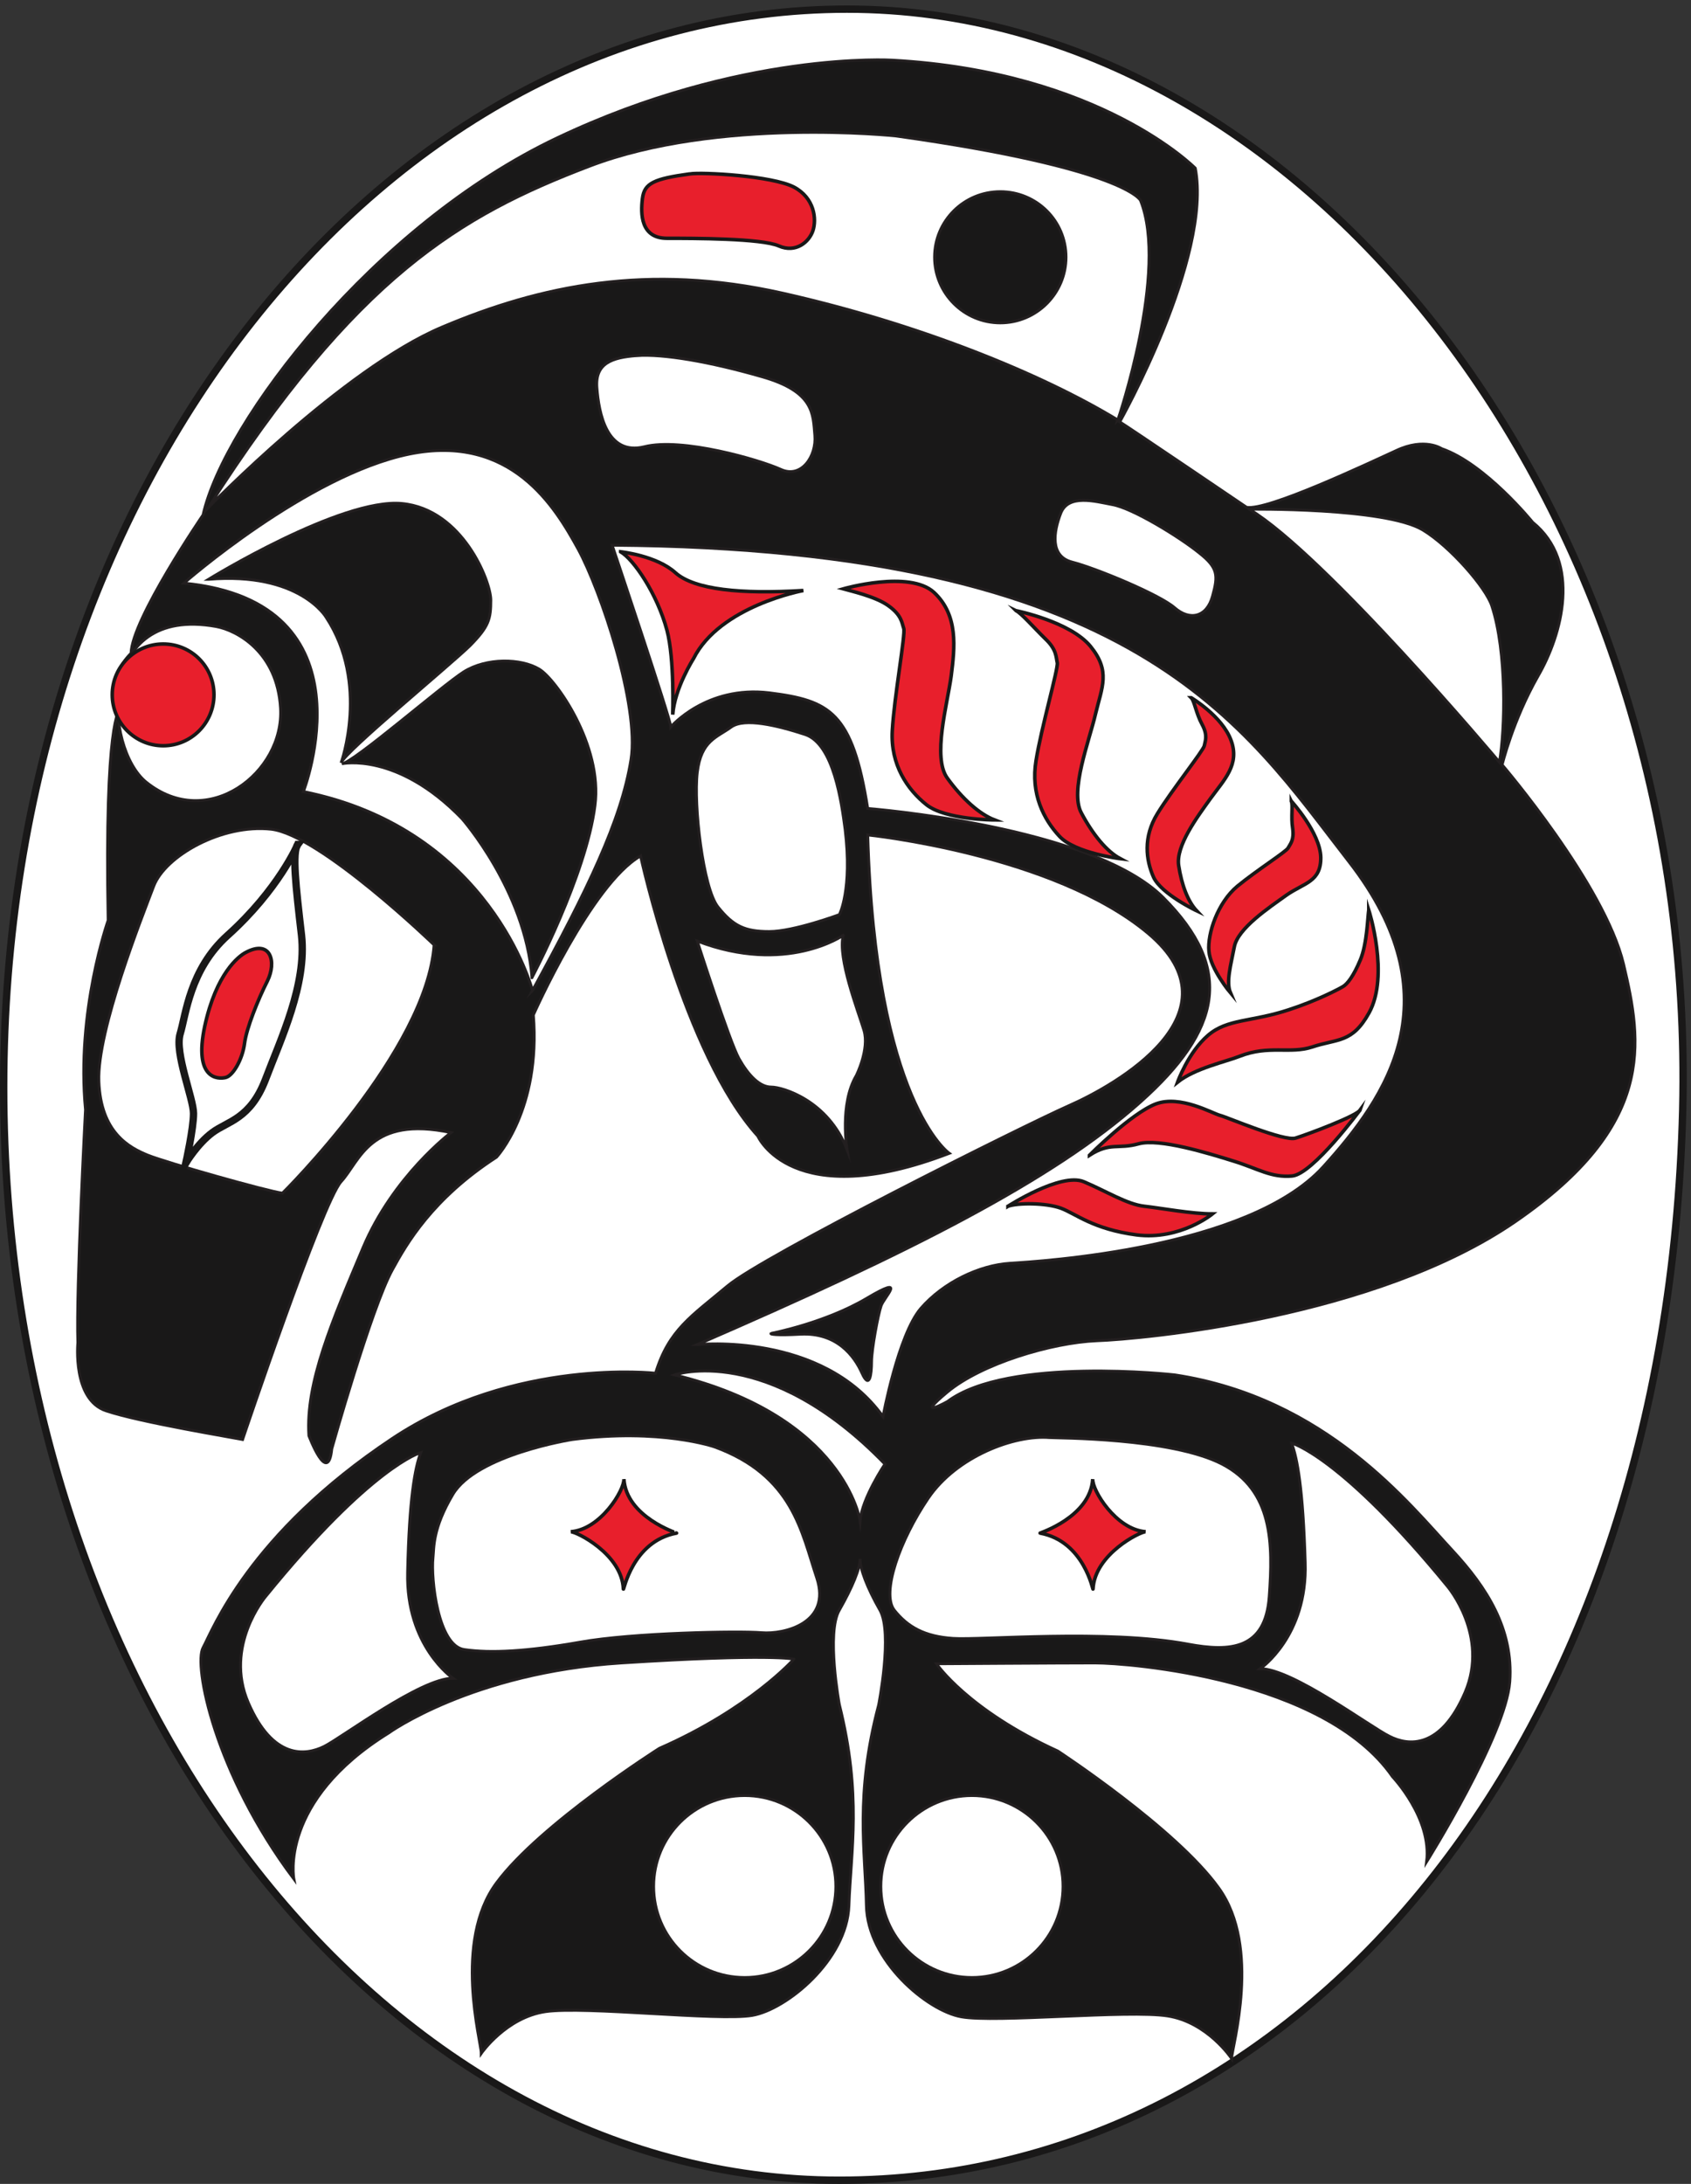
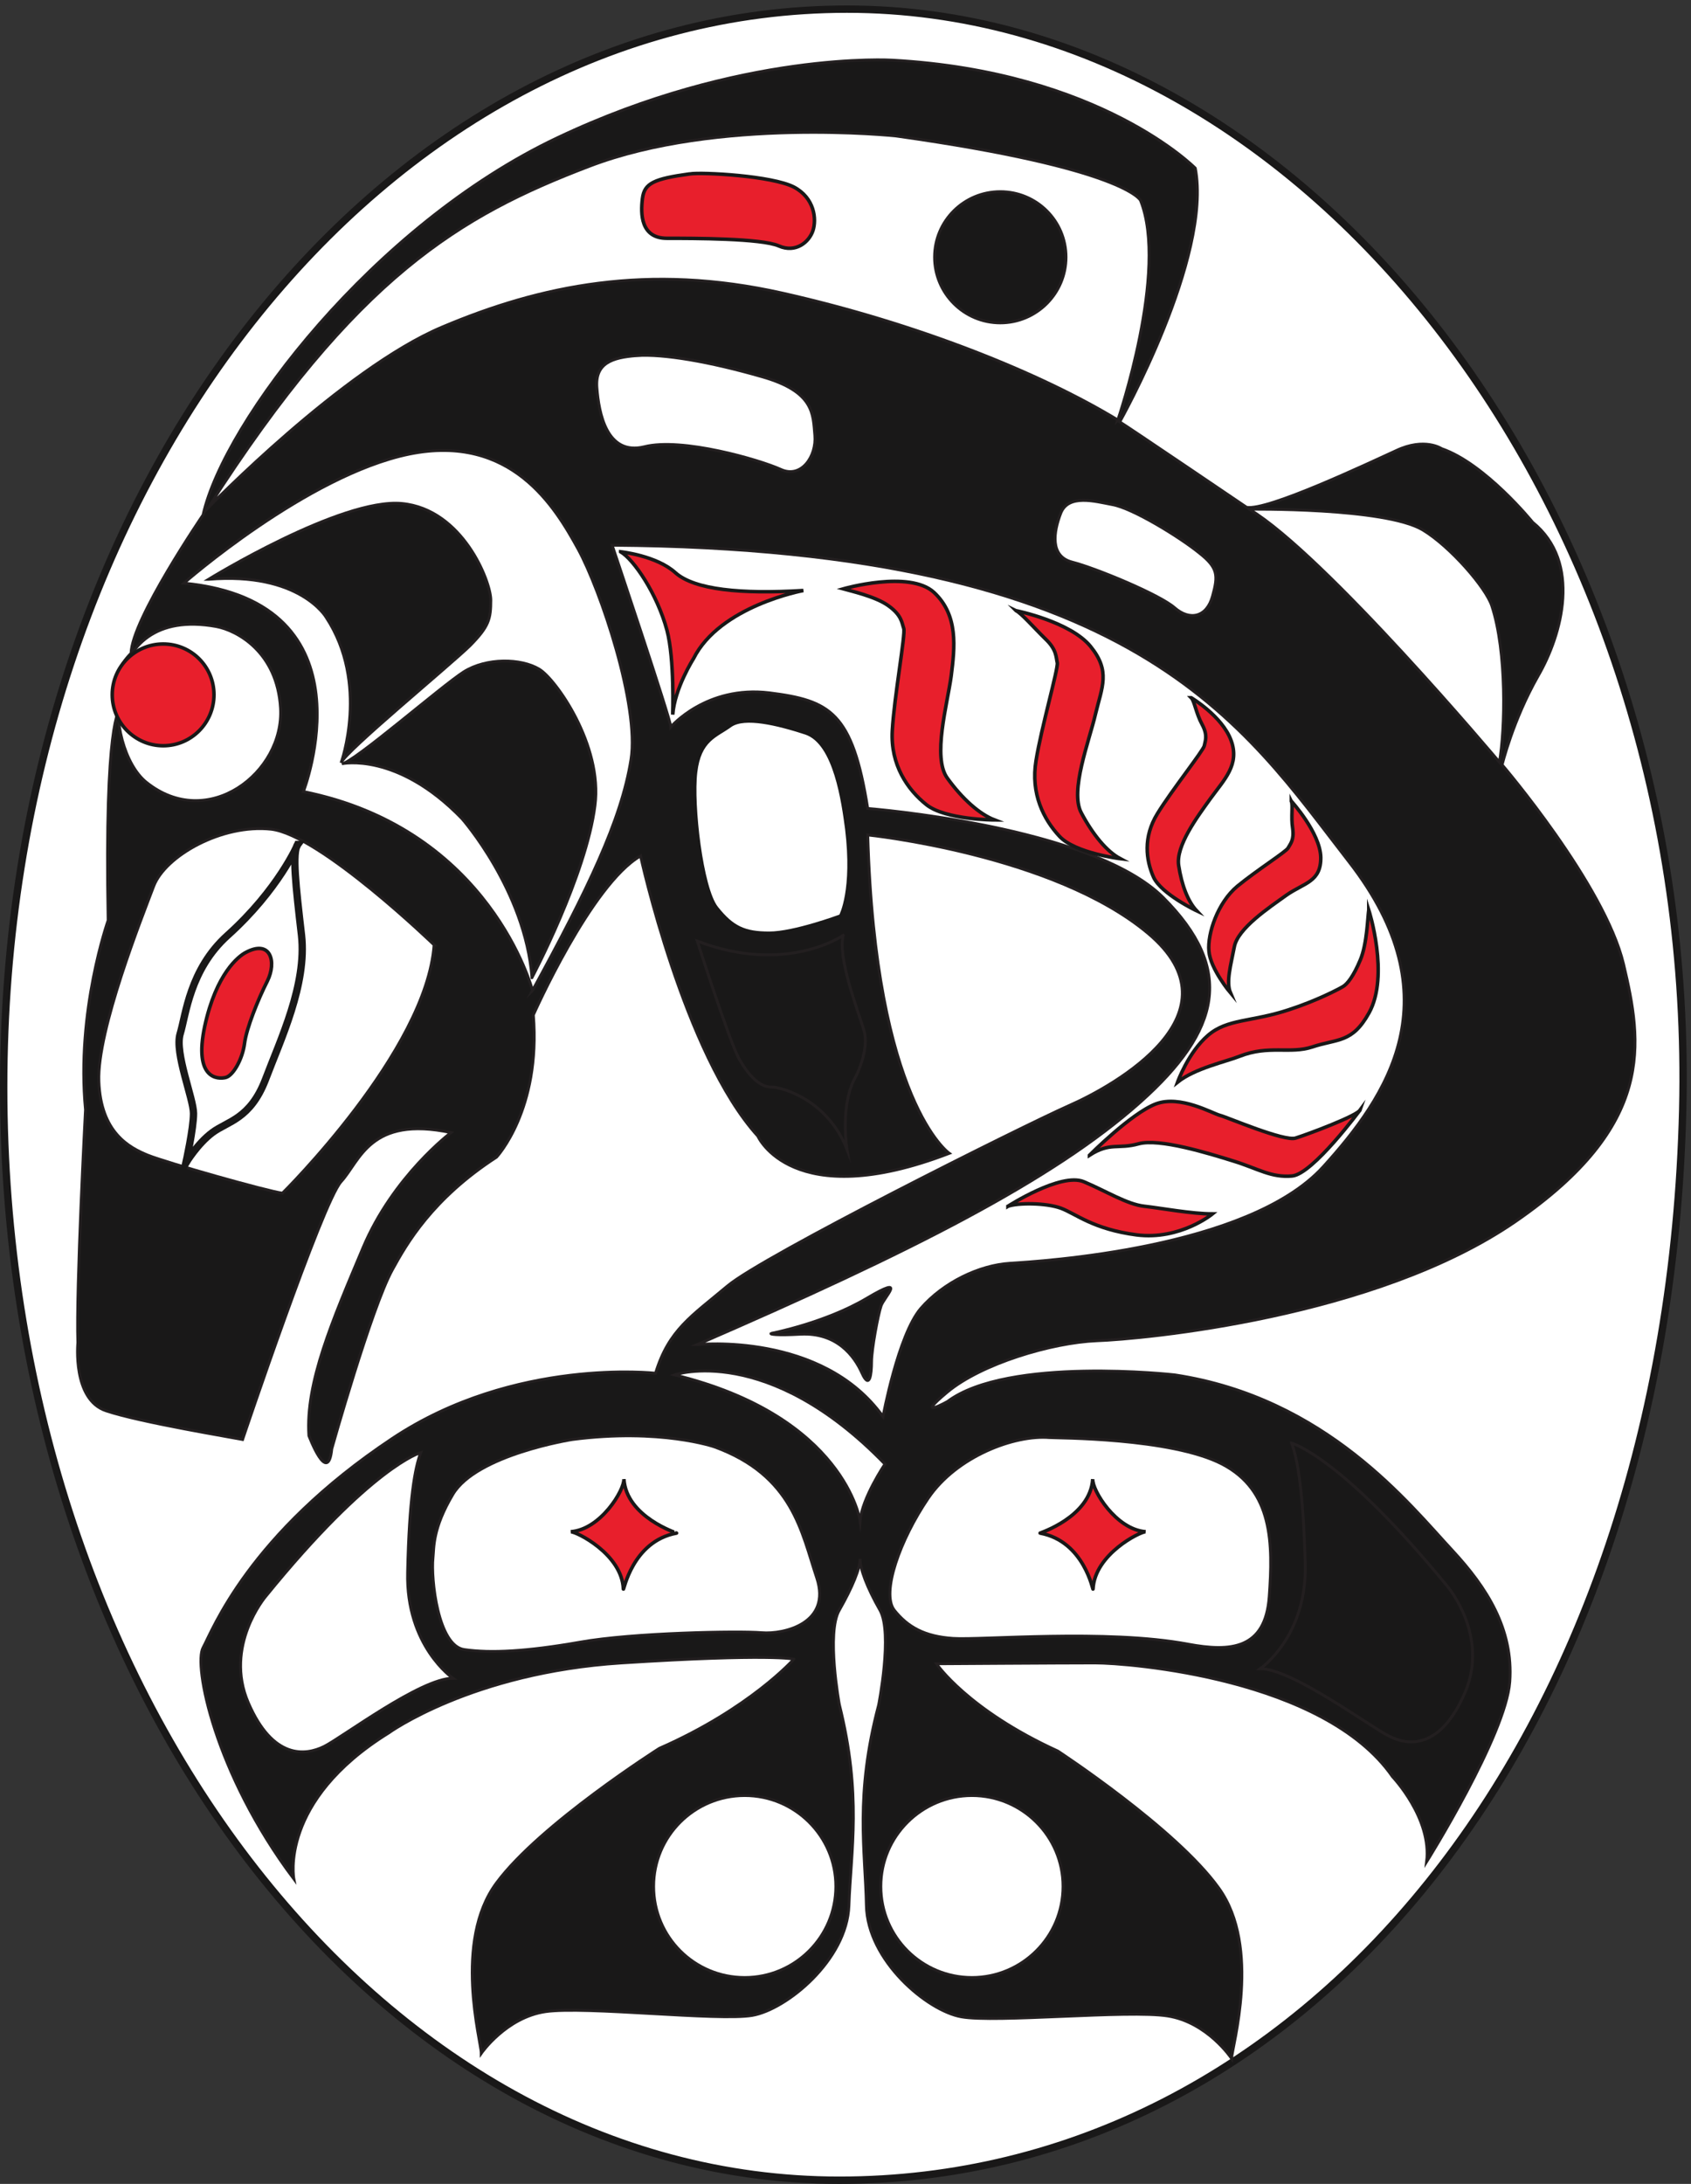
<svg xmlns="http://www.w3.org/2000/svg" xml:space="preserve" width="593.706" height="766.56">
  <rect width="100%" height="100%" fill="#333333" stroke="none" />
  <path d="M2215.8 9.52c1218.24 0 2185.2 1152.72 2226.24 2825.28 38.16 1573.92-987.84 2904.48-2206.08 2904.48C1017 5739.28 9.719 4487.92 9.719 2894.56S997.559 9.52 2215.8 9.52" style="fill:#fff;fill-opacity:1;fill-rule:evenodd;stroke:none" transform="matrix(.133 0 0 -.133 0 766.533)" />
  <path d="M2215.8 9.52c1218.24 0 2185.2 1152.72 2226.24 2825.28 38.16 1573.92-987.84 2904.48-2206.08 2904.48C1017 5739.28 9.719 4487.92 9.719 2894.56S997.559 9.52 2215.8 9.52Z" style="fill:none;stroke:#191818;stroke-width:19.44;stroke-linecap:butt;stroke-linejoin:miter;stroke-miterlimit:10;stroke-dasharray:none;stroke-opacity:1" transform="matrix(.133 0 0 -.133 0 766.533)" />
  <path d="M2095.56 1384.72s-115.2-130.32-354.95-235.44c0 0-314.65-199.44-429.84-354.96-115.21-154.8-40.32-419.757-40.32-450 0 0 65.51 95.039 169.91 110.16 105.12 15.122 455.04-25.199 545.04-10.078 90 15.118 250.56 145.438 255.6 290.161 5.04 144.718 34.56 290.157-25.2 529.917 0 0-35.28 190.08 0 249.84 34.56 60.48 54.72 110.16 54.72 135.36-.72-25.2 18-75.6 52.57-136.08 33.84-60.48-3.61-249.84-3.61-249.84-63.35-239.04-35.28-384.479-32.39-529.197 2.87-145.442 160.55-277.922 250.55-293.762 90-16.559 440.65 18.719 545.04 2.16 105.12-16.563 168.48-112.32 168.48-112.32.72 29.519 79.2 293.757-33.84 450-112.32 156.961-424.8 361.439-424.8 361.439-238.32 108.72-320.39 230.4-320.39 230.4s328.32 2.16 418.32 2.16 605.51-40.32 785.51-300.24c0 0 104.4-109.439 90-224.638 0 0 209.52 334.798 219.6 475.198 10.08 139.68-61.92 249.84-149.76 344.88-115.19 123.84-334.8 404.64-735.12 465.12 0 0-439.91 49.68-599.75-70.56 0 0-90-49.68 0 25.2s275.03 130.32 394.55 135.36c120.24 4.32 735.13 59.76 1105.2 314.64 370.09 254.88 334.8 470.16 285.12 679.68-50.4 210.24-320.4 525.6-320.4 525.6s28.08 117.36 95.05 234.72c63.35 109.44 115.19 300.24-14.41 405.36 0 0-125.27 154.8-240.48 194.4 0 0-44.63 30.24-119.52-5.04-75.59-34.56-340.56-159.84-395.27-149.76 0 0-295.21 200.16-334.81 225.36 0 0 244.81 434.88 199.44 669.6 0 0-249.84 254.88-799.92 285.12 0 0-399.6 25.2-884.87-205.2-484.571-229.68-879.848-749.52-934.571-995.04 0 0-187.918-275.04-190.078-365.04 0 0-75.602-69.84-30.242-149.76 0 0-40.317-25.2-30.239-555.12 0 0-84.96-239.76-59.761-499.68 0 0-25.199-475.2-20.16-614.88 0 0-15.118-150.48 74.882-180 90-30.24 335.52-70.56 360-75.6 0 0 210.239 624.96 259.918 680.4 50.403 54.72 75.602 174.96 290.161 129.6 0 0-152.64-114.48-232.559-304.56-79.922-190.08-151.922-354.96-142.563-495.36 0 0 50.403-134.64 60.481-34.56 0 0 104.402 371.52 159.841 472.32 37.44 68.4 105.12 187.2 275.05 297.36 0 0 117.36 125.28 97.19 375.12 0 0 152.65 344.88 282.97 419.76 0 0 114.47-524.88 309.59-739.44 0 0 90-205.2 505.44-45.36 0 0-195.12 135.36-215.28 840.24 0 0 490.32-50.4 740.16-259.92 249.84-210.24-84.96-400.32-210.23-455.04-124.57-55.44-804.97-395.28-900-475.2-95.05-79.92-154.81-115.2-190.09-230.4 0 0-372.23 42.48-694.8-172.08-380.161-252.72-475.2-507.6-499.681-552.24-25.199-45.36 29.52-330.48 239.762-610.562 0 0-40.321 205.202 249.839 385.202 0 0 220.32 159.84 614.88 185.04 395.28 25.2 455.04 10.08 455.04 10.08" style="fill:#191818;fill-opacity:1;fill-rule:evenodd;stroke:none" transform="matrix(.133 0 0 -.133 0 766.533)" />
  <path d="M2095.56 1384.72s-115.2-130.32-354.95-235.44c0 0-314.65-199.44-429.84-354.96-115.21-154.8-40.32-419.757-40.32-450 0 0 65.51 95.039 169.91 110.16 105.12 15.122 455.04-25.199 545.04-10.078 90 15.118 250.56 145.438 255.6 290.161 5.04 144.718 34.56 290.157-25.2 529.917 0 0-35.28 190.08 0 249.84 34.56 60.48 54.72 110.16 54.72 135.36-.72-25.2 18-75.6 52.57-136.08 33.84-60.48-3.61-249.84-3.61-249.84-63.35-239.04-35.28-384.479-32.39-529.197 2.87-145.442 160.55-277.922 250.55-293.762 90-16.559 440.65 18.719 545.04 2.16 105.12-16.563 168.48-112.32 168.48-112.32.72 29.519 79.2 293.757-33.84 450-112.32 156.961-424.8 361.439-424.8 361.439-238.32 108.72-320.39 230.4-320.39 230.4s328.32 2.16 418.32 2.16 605.51-40.32 785.51-300.24c0 0 104.4-109.439 90-224.638 0 0 209.52 334.798 219.6 475.198 10.08 139.68-61.92 249.84-149.76 344.88-115.19 123.84-334.8 404.64-735.12 465.12 0 0-439.91 49.68-599.75-70.56 0 0-90-49.68 0 25.2s275.03 130.32 394.55 135.36c120.24 4.32 735.13 59.76 1105.2 314.64 370.09 254.88 334.8 470.16 285.12 679.68-50.4 210.24-320.4 525.6-320.4 525.6s28.08 117.36 95.05 234.72c63.35 109.44 115.19 300.24-14.41 405.36 0 0-125.27 154.8-240.48 194.4 0 0-44.63 30.24-119.52-5.04-75.59-34.56-340.56-159.84-395.27-149.76 0 0-295.21 200.16-334.81 225.36 0 0 244.81 434.88 199.44 669.6 0 0-249.84 254.88-799.92 285.12 0 0-399.6 25.2-884.87-205.2-484.571-229.68-879.848-749.52-934.571-995.04 0 0-187.918-275.04-190.078-365.04 0 0-75.602-69.84-30.242-149.76 0 0-40.317-25.2-30.239-555.12 0 0-84.96-239.76-59.761-499.68 0 0-25.199-475.2-20.16-614.88 0 0-15.118-150.48 74.882-180 90-30.24 335.52-70.56 360-75.6 0 0 210.239 624.96 259.918 680.4 50.403 54.72 75.602 174.96 290.161 129.6 0 0-152.64-114.48-232.559-304.56-79.922-190.08-151.922-354.96-142.563-495.36 0 0 50.403-134.64 60.481-34.56 0 0 104.402 371.52 159.841 472.32 37.44 68.4 105.12 187.2 275.05 297.36 0 0 117.36 125.28 97.19 375.12 0 0 152.65 344.88 282.97 419.76 0 0 114.47-524.88 309.59-739.44 0 0 90-205.2 505.44-45.36 0 0-195.12 135.36-215.28 840.24 0 0 490.32-50.4 740.16-259.92 249.84-210.24-84.96-400.32-210.23-455.04-124.57-55.44-804.97-395.28-900-475.2-95.05-79.92-154.81-115.2-190.09-230.4 0 0-372.23 42.48-694.8-172.08-380.161-252.72-475.2-507.6-499.681-552.24-25.199-45.36 29.52-330.48 239.762-610.562 0 0-40.321 205.202 249.839 385.202 0 0 220.32 159.84 614.88 185.04 395.28 25.2 455.04 10.08 455.04 10.08z" style="fill:none;stroke:#231f20;stroke-width:7.5;stroke-linecap:butt;stroke-linejoin:miter;stroke-miterlimit:10;stroke-dasharray:none;stroke-opacity:1" transform="matrix(.133 0 0 -.133 0 766.533)" />
  <path d="M2565.72 544.48c132.48 0 240.48 107.282 240.48 240.481 0 132.48-108 239.759-240.48 239.759s-240.48-107.279-240.48-239.759c0-133.199 108-240.481 240.48-240.481" style="fill:#fff;fill-opacity:1;fill-rule:evenodd;stroke:none" transform="matrix(.133 0 0 -.133 0 766.533)" />
  <path d="M2565.72 544.48c132.48 0 240.48 107.282 240.48 240.481 0 132.48-108 239.759-240.48 239.759s-240.48-107.279-240.48-239.759c0-133.199 108-240.481 240.48-240.481z" style="fill:none;stroke:#231f20;stroke-width:7.5;stroke-linecap:butt;stroke-linejoin:miter;stroke-miterlimit:10;stroke-dasharray:none;stroke-opacity:1" transform="matrix(.133 0 0 -.133 0 766.533)" />
  <path d="M1965.96 544.48c132.48 0 240.48 107.282 240.48 240.481 0 132.48-108 239.759-240.48 239.759-133.2 0-240.48-107.279-240.48-239.759 0-133.199 107.28-240.481 240.48-240.481" style="fill:#fff;fill-opacity:1;fill-rule:evenodd;stroke:none" transform="matrix(.133 0 0 -.133 0 766.533)" />
  <path d="M1965.96 544.48c132.48 0 240.48 107.282 240.48 240.481 0 132.48-108 239.759-240.48 239.759-133.2 0-240.48-107.279-240.48-239.759 0-133.199 107.28-240.481 240.48-240.481z" style="fill:none;stroke:#231f20;stroke-width:7.5;stroke-linecap:butt;stroke-linejoin:miter;stroke-miterlimit:10;stroke-dasharray:none;stroke-opacity:1" transform="matrix(.133 0 0 -.133 0 766.533)" />
  <path d="M1110.6 1929.76S981 1894.48 700.922 1549.6c0 0-110.16-130.32-45.363-280.08 64.8-149.76 150.48-139.68 200.16-115.2 49.679 25.2 254.881 180 339.841 180 0 0-124.56 84.96-119.52 280.08 4.32 195.12 19.44 275.04 34.56 315.36" style="fill:#fff;fill-opacity:1;fill-rule:evenodd;stroke:none" transform="matrix(.133 0 0 -.133 0 766.533)" />
  <path d="M1110.6 1929.76S981 1894.48 700.922 1549.6c0 0-110.16-130.32-45.363-280.08 64.8-149.76 150.48-139.68 200.16-115.2 49.679 25.2 254.881 180 339.841 180 0 0-124.56 84.96-119.52 280.08 4.32 195.12 19.44 275.04 34.56 315.36z" style="fill:none;stroke:#231f20;stroke-width:7.5;stroke-linecap:butt;stroke-linejoin:miter;stroke-miterlimit:10;stroke-dasharray:none;stroke-opacity:1" transform="matrix(.133 0 0 -.133 0 766.533)" />
  <path d="M1510.92 1964.32s-252.72-39.6-315.36-144.72c-54-90.72-49.68-140.4-52.56-167.76-5.76-54.72 12.96-232.56 82.8-241.92 69.84-10.08 164.88-5.04 304.56 19.44 140.4 25.2 420.48 30.24 480.24 25.2 59.76-5.04 185.04 25.2 145.44 144.72-40.32 120.24-62.64 270-270 345.6 0 0-142.56 49.68-375.12 19.44" style="fill:#fff;fill-opacity:1;fill-rule:evenodd;stroke:none" transform="matrix(.133 0 0 -.133 0 766.533)" />
  <path d="M1510.92 1964.32s-252.72-39.6-315.36-144.72c-54-90.72-49.68-140.4-52.56-167.76-5.76-54.72 12.96-232.56 82.8-241.92 69.84-10.08 164.88-5.04 304.56 19.44 140.4 25.2 420.48 30.24 480.24 25.2 59.76-5.04 185.04 25.2 145.44 144.72-40.32 120.24-62.64 270-270 345.6 0 0-142.56 49.68-375.12 19.44z" style="fill:none;stroke:#231f20;stroke-width:7.5;stroke-linecap:butt;stroke-linejoin:miter;stroke-miterlimit:10;stroke-dasharray:none;stroke-opacity:1" transform="matrix(.133 0 0 -.133 0 766.533)" />
  <path d="M2770.92 1969.36c-92.88 7.92-245.52-49.68-320.4-159.84-74.88-110.16-124.56-249.84-90-295.2 35.28-44.64 79.92-69.84 155.52-74.88 74.88-5.04 404.64 25.2 619.92-15.12 111.6-20.88 204.48-14.4 214.56 125.28 10.08 139.68 10.08 280.08-124.56 349.92-135.36 69.84-435.6 68.4-455.04 69.84" style="fill:#fff;fill-opacity:1;fill-rule:evenodd;stroke:none" transform="matrix(.133 0 0 -.133 0 766.533)" />
  <path d="M2770.92 1969.36c-92.88 7.92-245.52-49.68-320.4-159.84-74.88-110.16-124.56-249.84-90-295.2 35.28-44.64 79.92-69.84 155.52-74.88 74.88-5.04 404.64 25.2 619.92-15.12 111.6-20.88 204.48-14.4 214.56 125.28 10.08 139.68 10.08 280.08-124.56 349.92-135.36 69.84-435.6 68.4-455.04 69.84z" style="fill:none;stroke:#231f20;stroke-width:7.5;stroke-linecap:butt;stroke-linejoin:miter;stroke-miterlimit:10;stroke-dasharray:none;stroke-opacity:1" transform="matrix(.133 0 0 -.133 0 766.533)" />
-   <path d="M3409.56 1954.96s130.32-34.56 411.84-378.72c0 0 110.16-129.6 46.08-279.36-64.8-150.48-149.76-141.12-199.44-115.92-50.4 24.48-256.32 178.56-341.28 178.56 0 0 125.28 84.96 118.8 280.08-5.76 195.12-20.88 275.04-36 315.36" style="fill:#fff;fill-opacity:1;fill-rule:evenodd;stroke:none" transform="matrix(.133 0 0 -.133 0 766.533)" />
  <path d="M3409.56 1954.96s130.32-34.56 411.84-378.72c0 0 110.16-129.6 46.08-279.36-64.8-150.48-149.76-141.12-199.44-115.92-50.4 24.48-256.32 178.56-341.28 178.56 0 0 125.28 84.96 118.8 280.08-5.76 195.12-20.88 275.04-36 315.36z" style="fill:none;stroke:#231f20;stroke-width:7.5;stroke-linecap:butt;stroke-linejoin:miter;stroke-miterlimit:10;stroke-dasharray:none;stroke-opacity:1" transform="matrix(.133 0 0 -.133 0 766.533)" />
  <path d="M1840.68 2214.88s329.76 34.56 490.32-190.08c0 0 39.6 214.56 99.36 285.12 60.48 69.84 155.52 114.48 235.44 119.52 79.92 5.04 630 37.44 827.28 254.88 167.76 185.04 347.76 444.96 67.68 804.96-280.08 360-555.12 825.12-1944.72 835.2 0 0 154.8-460.08 154.8-479.52 0 0 93.6 110.16 259.92 90 159.84-20.16 219.6-50.4 259.92-305.28 0 0 589.68-45.36 779.76-234.72 190.08-190.08 151.92-351.36-59.76-540-229.68-205.2-604.8-395.28-1170-640.08" style="fill:#fff;fill-opacity:1;fill-rule:evenodd;stroke:none" transform="matrix(.133 0 0 -.133 0 766.533)" />
  <path d="M1840.68 2214.88s329.76 34.56 490.32-190.08c0 0 39.6 214.56 99.36 285.12 60.48 69.84 155.52 114.48 235.44 119.52 79.92 5.04 630 37.44 827.28 254.88 167.76 185.04 347.76 444.96 67.68 804.96-280.08 360-555.12 825.12-1944.72 835.2 0 0 154.8-460.08 154.8-479.52 0 0 93.6 110.16 259.92 90 159.84-20.16 219.6-50.4 259.92-305.28 0 0 589.68-45.36 779.76-234.72 190.08-190.08 151.92-351.36-59.76-540-229.68-205.2-604.8-395.28-1170-640.08z" style="fill:none;stroke:#231f20;stroke-width:7.5;stroke-linecap:butt;stroke-linejoin:miter;stroke-miterlimit:10;stroke-dasharray:none;stroke-opacity:1" transform="matrix(.133 0 0 -.133 0 766.533)" />
  <path d="M1930.68 3844.96c-38.16-28.08-79.93-35.28-90-120.24-10.09-84.96 15.12-305.28 54.71-354.96 40.32-50.4 70.56-64.8 135.36-64.8 64.8 0 185.05 44.64 185.05 44.64s34.56 64.8 15.11 225.36c-9.36 70.56-30.23 224.64-105.11 249.84-74.89 24.48-159.85 44.64-195.12 20.16" style="fill:#fff;fill-opacity:1;fill-rule:evenodd;stroke:none" transform="matrix(.133 0 0 -.133 0 766.533)" />
-   <path d="M1930.68 3844.96c-38.16-28.08-79.93-35.28-90-120.24-10.09-84.96 15.12-305.28 54.71-354.96 40.32-50.4 70.56-64.8 135.36-64.8 64.8 0 185.05 44.64 185.05 44.64s34.56 64.8 15.11 225.36c-9.36 70.56-30.23 224.64-105.11 249.84-74.89 24.48-159.85 44.64-195.12 20.16z" style="fill:none;stroke:#231f20;stroke-width:7.5;stroke-linecap:butt;stroke-linejoin:miter;stroke-miterlimit:10;stroke-dasharray:none;stroke-opacity:1" transform="matrix(.133 0 0 -.133 0 766.533)" />
-   <path d="M2225.88 3294.88s-150.48-105.12-385.2-15.12c0 0 84.96-264.96 110.16-310.32 25.2-44.64 54.72-74.88 84.96-74.88 30.24 0 149.76-35.28 200.16-164.88 0 0-20.16 120.24 24.48 195.12 0 0 35.28 69.84 20.16 119.52-15.12 50.4-69.84 190.08-54.72 250.56" style="fill:#fff;fill-opacity:1;fill-rule:evenodd;stroke:none" transform="matrix(.133 0 0 -.133 0 766.533)" />
  <path d="M2225.88 3294.88s-150.48-105.12-385.2-15.12c0 0 84.96-264.96 110.16-310.32 25.2-44.64 54.72-74.88 84.96-74.88 30.24 0 149.76-35.28 200.16-164.88 0 0-20.16 120.24 24.48 195.12 0 0 35.28 69.84 20.16 119.52-15.12 50.4-69.84 190.08-54.72 250.56z" style="fill:none;stroke:#231f20;stroke-width:7.5;stroke-linecap:butt;stroke-linejoin:miter;stroke-miterlimit:10;stroke-dasharray:none;stroke-opacity:1" transform="matrix(.133 0 0 -.133 0 766.533)" />
  <path d="M1145.88 3269.68s-300.239 290.16-429.841 305.28c-130.32 14.4-280.078-70.56-310.32-150.48-30.239-79.92-149.758-380.16-144.719-514.8 5.039-135.36 79.918-174.96 129.602-195.12 50.398-20.16 315.359-95.04 354.957-100.08 0 0 380.161 375.12 400.321 655.2" style="fill:#fff;fill-opacity:1;fill-rule:evenodd;stroke:none" transform="matrix(.133 0 0 -.133 0 766.533)" />
  <path d="M1145.88 3269.68s-300.239 290.16-429.841 305.28c-130.32 14.4-280.078-70.56-310.32-150.48-30.239-79.92-149.758-380.16-144.719-514.8 5.039-135.36 79.918-174.96 129.602-195.12 50.398-20.16 315.359-95.04 354.957-100.08 0 0 380.161 375.12 400.321 655.2z" style="fill:none;stroke:#231f20;stroke-width:7.5;stroke-linecap:butt;stroke-linejoin:miter;stroke-miterlimit:10;stroke-dasharray:none;stroke-opacity:1" transform="matrix(.133 0 0 -.133 0 766.533)" />
  <path d="M1405.8 3149.44s-110.16 425.52-604.8 524.88c0 0 194.398 500.41-315.359 550.09 0 0 324.718 285.11 594.719 340.55 270 54.72 385.2-140.39 445.68-250.55 59.76-109.45 162-413.28 139.68-555.12-25.2-159.84-115.2-344.89-259.92-609.85" style="fill:#fff;fill-opacity:1;fill-rule:evenodd;stroke:none" transform="matrix(.133 0 0 -.133 0 766.533)" />
  <path d="M1405.8 3149.44s-110.16 425.52-604.8 524.88c0 0 194.398 500.41-315.359 550.09 0 0 324.718 285.11 594.719 340.55 270 54.72 385.2-140.39 445.68-250.55 59.76-109.45 162-413.28 139.68-555.12-25.2-159.84-115.2-344.89-259.92-609.85z" style="fill:none;stroke:#231f20;stroke-width:7.5;stroke-linecap:butt;stroke-linejoin:miter;stroke-miterlimit:10;stroke-dasharray:none;stroke-opacity:1" transform="matrix(.133 0 0 -.133 0 766.533)" />
  <path d="M1680.84 4824.88c-65.52-5.04-110.16-20.16-105.12-84.96 5.04-65.52 25.2-180 125.28-155.52 99.36 25.2 304.56-34.56 360-59.76 54.72-25.2 95.04 35.28 90 90-5.04 54.72 0 115.2-140.4 154.8-137.52 39.6-259.92 60.48-329.76 55.44" style="fill:#fff;fill-opacity:1;fill-rule:evenodd;stroke:none" transform="matrix(.133 0 0 -.133 0 766.533)" />
  <path d="M1680.84 4824.88c-65.52-5.04-110.16-20.16-105.12-84.96 5.04-65.52 25.2-180 125.28-155.52 99.36 25.2 304.56-34.56 360-59.76 54.72-25.2 95.04 35.28 90 90-5.04 54.72 0 115.2-140.4 154.8-137.52 39.6-259.92 60.48-329.76 55.44z" style="fill:none;stroke:#231f20;stroke-width:7.5;stroke-linecap:butt;stroke-linejoin:miter;stroke-miterlimit:10;stroke-dasharray:none;stroke-opacity:1" transform="matrix(.133 0 0 -.133 0 766.533)" />
  <path d="M2935.8 4431.76c-45.36 8.64-115.2 28.08-135.36-22.32-19.44-49.68-29.52-114.48 30.24-129.6 59.76-15.12 229.68-84.96 270-120.24 40.32-35.28 84.96-25.2 100.08 30.24 15.12 54.72 15.12 74.88-35.28 114.48-49.68 40.32-174.96 118.08-229.68 127.44" style="fill:#fff;fill-opacity:1;fill-rule:evenodd;stroke:none" transform="matrix(.133 0 0 -.133 0 766.533)" />
  <path d="M2935.8 4431.76c-45.36 8.64-115.2 28.08-135.36-22.32-19.44-49.68-29.52-114.48 30.24-129.6 59.76-15.12 229.68-84.96 270-120.24 40.32-35.28 84.96-25.2 100.08 30.24 15.12 54.72 15.12 74.88-35.28 114.48-49.68 40.32-174.96 118.08-229.68 127.44z" style="fill:none;stroke:#231f20;stroke-width:7.5;stroke-linecap:butt;stroke-linejoin:miter;stroke-miterlimit:10;stroke-dasharray:none;stroke-opacity:1" transform="matrix(.133 0 0 -.133 0 766.533)" />
  <path d="M3297.96 4419.52s357.84 5.03 457.92-54.72c72.72-43.92 166.32-151.92 182.16-200.16 40.32-121.68 35.28-327.6 20.16-412.57 0 0-460.08 547.2-660.24 667.45" style="fill:#fff;fill-opacity:1;fill-rule:evenodd;stroke:none" transform="matrix(.133 0 0 -.133 0 766.533)" />
  <path d="M3297.96 4419.52s357.84 5.03 457.92-54.72c72.72-43.92 166.32-151.92 182.16-200.16 40.32-121.68 35.28-327.6 20.16-412.57 0 0-460.08 547.2-660.24 667.45z" style="fill:none;stroke:#231f20;stroke-width:7.5;stroke-linecap:butt;stroke-linejoin:miter;stroke-miterlimit:10;stroke-dasharray:none;stroke-opacity:1" transform="matrix(.133 0 0 -.133 0 766.533)" />
  <path d="M2950.92 4654.96s134.64 394.56 59.76 579.6c0 0-40.32 84.96-645.12 169.92 0 0-470.16 50.4-810-79.92-339.84-129.6-614.88-290.16-1005.119-900 0 0 354.957 365.05 615.599 475.2 259.92 110.16 544.32 169.92 900 90 354.96-79.92 679.68-210.24 884.88-334.8" style="fill:#fff;fill-opacity:1;fill-rule:evenodd;stroke:none" transform="matrix(.133 0 0 -.133 0 766.533)" />
  <path d="M2950.92 4654.96s134.64 394.56 59.76 579.6c0 0-40.32 84.96-645.12 169.92 0 0-470.16 50.4-810-79.92-339.84-129.6-614.88-290.16-1005.119-900 0 0 354.957 365.05 615.599 475.2 259.92 110.16 544.32 169.92 900 90 354.96-79.92 679.68-210.24 884.88-334.8z" style="fill:none;stroke:#231f20;stroke-width:7.5;stroke-linecap:butt;stroke-linejoin:miter;stroke-miterlimit:10;stroke-dasharray:none;stroke-opacity:1" transform="matrix(.133 0 0 -.133 0 766.533)" />
  <path d="M550.441 4234.48s349.918 215.28 510.479 200.16c159.84-15.12 234.72-205.2 234.72-254.88 0-50.4-5.04-69.84-54.72-120.24-50.4-49.68-330.479-280.08-340.561-309.6 0 0 75.602 209.52-39.597 384.48 0 0-69.84 120.24-310.321 100.08" style="fill:#191818;fill-opacity:1;fill-rule:evenodd;stroke:none" transform="matrix(.133 0 0 -.133 0 766.533)" />
  <path d="M550.441 4234.48s349.918 215.28 510.479 200.16c159.84-15.12 234.72-205.2 234.72-254.88 0-50.4-5.04-69.84-54.72-120.24-50.4-49.68-330.479-280.08-340.561-309.6 0 0 75.602 209.52-39.597 384.48 0 0-69.84 120.24-310.321 100.08z" style="fill:none;stroke:#231f20;stroke-width:7.5;stroke-linecap:butt;stroke-linejoin:miter;stroke-miterlimit:10;stroke-dasharray:none;stroke-opacity:1" transform="matrix(.133 0 0 -.133 0 766.533)" />
  <path d="M1404.36 3183.29s143.28 270 166.32 454.31c20.88 159.12-104.4 334.8-147.6 360-48.24 28.8-138.96 30.24-198.72-7.2-59.76-38.16-290.88-239.76-321.84-242.64 0 0 145.44 32.4 316.8-144.72 0 0 167.04-189.36 185.04-419.75" style="fill:#191818;fill-opacity:1;fill-rule:evenodd;stroke:none" transform="matrix(.133 0 0 -.133 0 766.533)" />
  <path d="M1404.36 3183.29s143.28 270 166.32 454.31c20.88 159.12-104.4 334.8-147.6 360-48.24 28.8-138.96 30.24-198.72-7.2-59.76-38.16-290.88-239.76-321.84-242.64 0 0 145.44 32.4 316.8-144.72 0 0 167.04-189.36 185.04-419.75z" style="fill:none;stroke:#231f20;stroke-width:7.5;stroke-linecap:butt;stroke-linejoin:miter;stroke-miterlimit:10;stroke-dasharray:none;stroke-opacity:1" transform="matrix(.133 0 0 -.133 0 766.533)" />
  <path d="M570.602 4109.92c-319.68 57.6-295.922-319.68-185.043-410.4 162.722-131.76 365.043 25.2 354.961 195.12-8.641 147.6-114.481 205.2-169.918 215.28" style="fill:#fff;fill-opacity:1;fill-rule:evenodd;stroke:none" transform="matrix(.133 0 0 -.133 0 766.533)" />
  <path d="M570.602 4109.92c-319.68 57.6-295.922-319.68-185.043-410.4 162.722-131.76 365.043 25.2 354.961 195.12-8.641 147.6-114.481 205.2-169.918 215.28z" style="fill:none;stroke:#231f20;stroke-width:7.5;stroke-linecap:butt;stroke-linejoin:miter;stroke-miterlimit:10;stroke-dasharray:none;stroke-opacity:1" transform="matrix(.133 0 0 -.133 0 766.533)" />
  <path d="M430.922 3795.28c74.156 0 133.918 60.48 133.918 134.64s-59.762 133.92-133.918 133.92c-74.16 0-134.641-59.76-134.641-133.92s60.481-134.64 134.641-134.64" style="fill:#e81f2c;fill-opacity:1;fill-rule:evenodd;stroke:none" transform="matrix(.133 0 0 -.133 0 766.533)" />
  <path d="M430.922 3795.28c74.156 0 133.918 60.48 133.918 134.64s-59.762 133.92-133.918 133.92c-74.16 0-134.641-59.76-134.641-133.92s60.481-134.64 134.641-134.64z" style="fill:none;stroke:#191818;stroke-width:9.36;stroke-linecap:butt;stroke-linejoin:miter;stroke-miterlimit:10;stroke-dasharray:none;stroke-opacity:1" transform="matrix(.133 0 0 -.133 0 766.533)" />
  <path d="M2640.6 4911.28c95.76 0 173.52 77.76 173.52 173.52s-77.76 172.8-173.52 172.8-173.52-77.04-173.52-172.8 77.76-173.52 173.52-173.52" style="fill:#191818;fill-opacity:1;fill-rule:evenodd;stroke:none" transform="matrix(.133 0 0 -.133 0 766.533)" />
  <path d="M2640.6 4911.28c95.76 0 173.52 77.76 173.52 173.52s-77.76 172.8-173.52 172.8-173.52-77.04-173.52-172.8 77.76-173.52 173.52-173.52z" style="fill:none;stroke:#231f20;stroke-width:7.5;stroke-linecap:butt;stroke-linejoin:miter;stroke-miterlimit:10;stroke-dasharray:none;stroke-opacity:1" transform="matrix(.133 0 0 -.133 0 766.533)" />
  <path d="M1820.52 5304.4c-94.32-12.96-119.52-24.48-124.56-64.8-5.04-40.32-5.04-105.12 64.8-105.12s249.84 0 295.2-20.16c44.64-19.44 79.92 10.08 90 40.32 10.08 30.24 4.32 86.4-50.4 115.2-57.6 29.52-239.76 39.6-275.04 34.56" style="fill:#e81f2c;fill-opacity:1;fill-rule:evenodd;stroke:none" transform="matrix(.133 0 0 -.133 0 766.533)" />
  <path d="M1820.52 5304.4c-94.32-12.96-119.52-24.48-124.56-64.8-5.04-40.32-5.04-105.12 64.8-105.12s249.84 0 295.2-20.16c44.64-19.44 79.92 10.08 90 40.32 10.08 30.24 4.32 86.4-50.4 115.2-57.6 29.52-239.76 39.6-275.04 34.56z" style="fill:none;stroke:#191818;stroke-width:9.36;stroke-linecap:butt;stroke-linejoin:miter;stroke-miterlimit:10;stroke-dasharray:none;stroke-opacity:1" transform="matrix(.133 0 0 -.133 0 766.533)" />
  <path d="M1638.36 4307.2s95.04-10.08 144.72-55.44c50.4-44.64 172.8-56.88 337.68-46.8 0 0-220.32-40.32-290.16-180 0 0-49.68-77.76-54.72-147.6 0 0 5.04 146.16-15.12 222.48-25.92 96.48-87.84 187.2-122.4 207.36" style="fill:#e81f2c;fill-opacity:1;fill-rule:evenodd;stroke:none" transform="matrix(.133 0 0 -.133 0 766.533)" />
  <path d="M1638.36 4307.2s95.04-10.08 144.72-55.44c50.4-44.64 172.8-56.88 337.68-46.8 0 0-220.32-40.32-290.16-180 0 0-49.68-77.76-54.72-147.6 0 0 5.04 146.16-15.12 222.48-25.92 96.48-87.84 187.2-122.4 207.36z" style="fill:none;stroke:#191818;stroke-width:9.36;stroke-linecap:butt;stroke-linejoin:miter;stroke-miterlimit:10;stroke-dasharray:none;stroke-opacity:1" transform="matrix(.133 0 0 -.133 0 766.533)" />
  <path d="M2225.88 4209.28s174.96 50.4 239.76-9.37c64.8-60.47 54.72-145.43 45.36-220.31-10.08-74.89-50.4-215.28-10.08-270 39.6-54.72 84.96-95.05 124.56-110.16 0 0-129.6 0-180 40.32-49.68 39.6-95.04 105.12-90 195.12 5.04 90 35.28 254.88 30.24 270-5.04 14.4-5.04 34.56-40.32 59.76-34.56 25.2-104.4 40.32-119.52 44.64" style="fill:#e81f2c;fill-opacity:1;fill-rule:evenodd;stroke:none" transform="matrix(.133 0 0 -.133 0 766.533)" />
  <path d="M2225.88 4209.28s174.96 50.4 239.76-9.37c64.8-60.47 54.72-145.43 45.36-220.31-10.08-74.89-50.4-215.28-10.08-270 39.6-54.72 84.96-95.05 124.56-110.16 0 0-129.6 0-180 40.32-49.68 39.6-95.04 105.12-90 195.12 5.04 90 35.28 254.88 30.24 270-5.04 14.4-5.04 34.56-40.32 59.76-34.56 25.2-104.4 40.32-119.52 44.64z" style="fill:none;stroke:#191818;stroke-width:9.36;stroke-linecap:butt;stroke-linejoin:miter;stroke-miterlimit:10;stroke-dasharray:none;stroke-opacity:1" transform="matrix(.133 0 0 -.133 0 766.533)" />
  <path d="M2682.36 4151.68s143.28-28.8 196.56-94.32 30.24-106.56 12.96-178.56c-16.56-71.28-68.4-203.04-37.44-260.64 30.96-58.32 67.68-102.24 102.96-120.96 0 0-119.52 14.4-160.56 59.04-41.76 44.64-76.32 112.32-61.92 199.44 13.68 86.4 59.04 243.36 56.16 258.48-3.6 15.12-1.44 34.56-30.96 62.64-29.52 28.8-64.08 68.4-77.76 74.88" style="fill:#e81f2c;fill-opacity:1;fill-rule:evenodd;stroke:none" transform="matrix(.133 0 0 -.133 0 766.533)" />
  <path d="M2682.36 4151.68s143.28-28.8 196.56-94.32 30.24-106.56 12.96-178.56c-16.56-71.28-68.4-203.04-37.44-260.64 30.96-58.32 67.68-102.24 102.96-120.96 0 0-119.52 14.4-160.56 59.04-41.76 44.64-76.32 112.32-61.92 199.44 13.68 86.4 59.04 243.36 56.16 258.48-3.6 15.12-1.44 34.56-30.96 62.64-29.52 28.8-64.08 68.4-77.76 74.88z" style="fill:none;stroke:#191818;stroke-width:9.36;stroke-linecap:butt;stroke-linejoin:miter;stroke-miterlimit:10;stroke-dasharray:none;stroke-opacity:1" transform="matrix(.133 0 0 -.133 0 766.533)" />
  <path d="M3408.84 3649.12s76.32-83.52 77.77-148.32c.71-64.8-43.21-66.96-90-99.36-46.09-33.12-128.89-87.84-138.25-136.8-9.36-48.96-22.32-92.88-10.07-121.68 0 0-53.29 63.36-56.89 110.16-4.31 46.08 23.05 128.16 74.89 171.36 51.84 42.48 128.16 90.72 133.91 100.8 5.76 10.8 16.57 20.88 12.25 51.84-5.05 30.96 1.43 61.92-3.61 72" style="fill:#e81f2c;fill-opacity:1;fill-rule:evenodd;stroke:none" transform="matrix(.133 0 0 -.133 0 766.533)" />
  <path d="M3408.84 3649.12s76.32-83.52 77.77-148.32c.71-64.8-43.21-66.96-90-99.36-46.09-33.12-128.89-87.84-138.25-136.8-9.36-48.96-22.32-92.88-10.07-121.68 0 0-53.29 63.36-56.89 110.16-4.31 46.08 23.05 128.16 74.89 171.36 51.84 42.48 128.16 90.72 133.91 100.8 5.76 10.8 16.57 20.88 12.25 51.84-5.05 30.96 1.43 61.92-3.61 72z" style="fill:none;stroke:#191818;stroke-width:9.36;stroke-linecap:butt;stroke-linejoin:miter;stroke-miterlimit:10;stroke-dasharray:none;stroke-opacity:1" transform="matrix(.133 0 0 -.133 0 766.533)" />
  <path d="M3144.6 3922s81.36-48.24 105.12-112.32c23.76-64.08-18-103.68-54-153.36-35.28-48.96-92.16-125.28-84.24-177.12 7.92-51.84 24.48-95.04 47.52-119.52 0 0-92.88 43.92-113.76 88.56-20.16 45.36-28.08 105.84 10.08 167.76 37.44 61.2 121.68 167.04 123.84 179.28 2.16 12.24 10.08 26.64-5.76 56.16-15.84 28.8-20.16 61.92-28.8 70.56" style="fill:#e81f2c;fill-opacity:1;fill-rule:evenodd;stroke:none" transform="matrix(.133 0 0 -.133 0 766.533)" />
  <path d="M3144.6 3922s81.36-48.24 105.12-112.32c23.76-64.08-18-103.68-54-153.36-35.28-48.96-92.16-125.28-84.24-177.12 7.92-51.84 24.48-95.04 47.52-119.52 0 0-92.88 43.92-113.76 88.56-20.16 45.36-28.08 105.84 10.08 167.76 37.44 61.2 121.68 167.04 123.84 179.28 2.16 12.24 10.08 26.64-5.76 56.16-15.84 28.8-20.16 61.92-28.8 70.56z" style="fill:none;stroke:#191818;stroke-width:9.36;stroke-linecap:butt;stroke-linejoin:miter;stroke-miterlimit:10;stroke-dasharray:none;stroke-opacity:1" transform="matrix(.133 0 0 -.133 0 766.533)" />
  <path d="M3613.32 3361.84s55.44-172.8.72-271.44c-44.64-80.64-82.8-67.68-149.76-90-59.04-19.44-114.48 5.76-191.52-24.48-36-14.4-118.08-31.68-164.16-68.4 0 0 28.08 78.48 79.92 123.12 51.12 44.64 115.2 35.28 213.12 67.68 73.44 23.76 131.04 54 143.28 61.2 11.52 6.48 28.08 27.36 46.08 70.56 18 42.48 19.44 113.76 22.32 131.76" style="fill:#e81f2c;fill-opacity:1;fill-rule:evenodd;stroke:none" transform="matrix(.133 0 0 -.133 0 766.533)" />
  <path d="M3613.32 3361.84s55.44-172.8.72-271.44c-44.64-80.64-82.8-67.68-149.76-90-59.04-19.44-114.48 5.76-191.52-24.48-36-14.4-118.08-31.68-164.16-68.4 0 0 28.08 78.48 79.92 123.12 51.12 44.64 115.2 35.28 213.12 67.68 73.44 23.76 131.04 54 143.28 61.2 11.52 6.48 28.08 27.36 46.08 70.56 18 42.48 19.44 113.76 22.32 131.76z" style="fill:none;stroke:#191818;stroke-width:9.36;stroke-linecap:butt;stroke-linejoin:miter;stroke-miterlimit:10;stroke-dasharray:none;stroke-opacity:1" transform="matrix(.133 0 0 -.133 0 766.533)" />
  <path d="M2876.04 2714.56s109.44 110.16 174.96 135.36c64.8 24.48 149.76-25.2 169.92-30.24 19.44-5.04 169.92-69.84 199.44-59.76 30.24 9.36 165.6 59.76 170.64 74.88 0 0-125.28-169.92-180-174.96-55.44-5.04-90 19.44-155.52 39.6-64.8 20.16-195.12 60.48-249.84 45.36-54.72-15.12-74.88 5.04-129.6-30.24" style="fill:#e81f2c;fill-opacity:1;fill-rule:evenodd;stroke:none" transform="matrix(.133 0 0 -.133 0 766.533)" />
  <path d="M2876.04 2714.56s109.44 110.16 174.96 135.36c64.8 24.48 149.76-25.2 169.92-30.24 19.44-5.04 169.92-69.84 199.44-59.76 30.24 9.36 165.6 59.76 170.64 74.88 0 0-125.28-169.92-180-174.96-55.44-5.04-90 19.44-155.52 39.6-64.8 20.16-195.12 60.48-249.84 45.36-54.72-15.12-74.88 5.04-129.6-30.24z" style="fill:none;stroke:#191818;stroke-width:9.36;stroke-linecap:butt;stroke-linejoin:miter;stroke-miterlimit:10;stroke-dasharray:none;stroke-opacity:1" transform="matrix(.133 0 0 -.133 0 766.533)" />
  <path d="M2660.76 2579.92s139.68 90 200.16 64.8c59.76-25.2 114.48-59.76 159.84-64.8 44.64-5.04 125.28-20.16 180-20.16 0 0-84.96-69.84-200.16-55.44-115.2 15.12-159.84 55.44-200.16 70.56-39.6 14.4-114.48 14.4-139.68 5.04" style="fill:#e81f2c;fill-opacity:1;fill-rule:evenodd;stroke:none" transform="matrix(.133 0 0 -.133 0 766.533)" />
  <path d="M2660.76 2579.92s139.68 90 200.16 64.8c59.76-25.2 114.48-59.76 159.84-64.8 44.64-5.04 125.28-20.16 180-20.16 0 0-84.96-69.84-200.16-55.44-115.2 15.12-159.84 55.44-200.16 70.56-39.6 14.4-114.48 14.4-139.68 5.04z" style="fill:none;stroke:#191818;stroke-width:9.36;stroke-linecap:butt;stroke-linejoin:miter;stroke-miterlimit:10;stroke-dasharray:none;stroke-opacity:1" transform="matrix(.133 0 0 -.133 0 766.533)" />
  <path d="M2884.68 1859.92c-2.16-28.8 61.2-133.2 139.68-138.96-13.68.72-134.64-59.04-138.96-151.2 0-7.2-22.32 126-139.68 147.6-1.44 0 132.48 42.48 138.96 142.56" style="fill:#e81f2c;fill-opacity:1;fill-rule:evenodd;stroke:none" transform="matrix(.133 0 0 -.133 0 766.533)" />
  <path d="M2884.68 1859.92c-2.16-28.8 61.2-133.2 139.68-138.96-13.68.72-134.64-59.04-138.96-151.2 0-7.2-22.32 126-139.68 147.6-1.44 0 132.48 42.48 138.96 142.56z" style="fill:none;stroke:#191818;stroke-width:9.36;stroke-linecap:butt;stroke-linejoin:miter;stroke-miterlimit:10;stroke-dasharray:none;stroke-opacity:1" transform="matrix(.133 0 0 -.133 0 766.533)" />
  <path d="M1647 1859.92c1.44-28.8-61.2-133.2-140.4-138.96 14.4.72 135.36-59.04 138.96-151.2.72-7.2 23.04 126 140.4 147.6 1.44 0-132.48 42.48-138.96 142.56" style="fill:#e81f2c;fill-opacity:1;fill-rule:evenodd;stroke:none" transform="matrix(.133 0 0 -.133 0 766.533)" />
  <path d="M1647 1859.92c1.44-28.8-61.2-133.2-140.4-138.96 14.4.72 135.36-59.04 138.96-151.2.72-7.2 23.04 126 140.4 147.6 1.44 0-132.48 42.48-138.96 142.56z" style="fill:none;stroke:#191818;stroke-width:9.36;stroke-linecap:butt;stroke-linejoin:miter;stroke-miterlimit:10;stroke-dasharray:none;stroke-opacity:1" transform="matrix(.133 0 0 -.133 0 766.533)" />
  <path d="M648.359 3249.52c-18-9.36-77.757-54.72-108-195.12-29.519-139.68 35.282-139.68 55.442-134.64 20.16 5.04 44.64 49.68 49.679 90 5.04 39.6 35.282 115.2 60.481 164.88 24.48 49.68 9.359 110.88-57.602 74.88" style="fill:#e81f2c;fill-opacity:1;fill-rule:evenodd;stroke:none" transform="matrix(.133 0 0 -.133 0 766.533)" />
  <path d="M648.359 3249.52c-18-9.36-77.757-54.72-108-195.12-29.519-139.68 35.282-139.68 55.442-134.64 20.16 5.04 44.64 49.68 49.679 90 5.04 39.6 35.282 115.2 60.481 164.88 24.48 49.68 9.359 110.88-57.602 74.88z" style="fill:none;stroke:#191818;stroke-width:9.36;stroke-linecap:butt;stroke-linejoin:miter;stroke-miterlimit:10;stroke-dasharray:none;stroke-opacity:1" transform="matrix(.133 0 0 -.133 0 766.533)" />
  <path d="M785.879 3534.64s-50.399-118.8-185.039-239.76c-100.082-90-110.16-210.24-125.281-259.92-15.118-50.4 35.281-170.64 35.281-210.24 0-40.32-20.16-130.32-20.16-130.32s30.238 50.4 69.84 79.92c40.32 30.24 100.082 35.28 140.402 140.4 39.598 105.12 109.437 249.84 95.039 380.16-15.121 129.6-25.199 219.6-10.082 239.76z" style="fill:none;stroke:#191818;stroke-width:19.44;stroke-linecap:butt;stroke-linejoin:miter;stroke-miterlimit:10;stroke-dasharray:none;stroke-opacity:1" transform="matrix(.133 0 0 -.133 0 766.533)" />
  <path d="M1780.92 2134.96s244.8 84.96 555.12-235.44c0 0-60.48-90-65.52-149.76 0 0-39.6 275.04-489.6 385.2" style="fill:#fff;fill-opacity:1;fill-rule:evenodd;stroke:none" transform="matrix(.133 0 0 -.133 0 766.533)" />
  <path d="M1780.92 2134.96s244.8 84.96 555.12-235.44c0 0-60.48-90-65.52-149.76 0 0-39.6 275.04-489.6 385.2z" style="fill:none;stroke:#231f20;stroke-width:7.5;stroke-linecap:butt;stroke-linejoin:miter;stroke-miterlimit:10;stroke-dasharray:none;stroke-opacity:1" transform="matrix(.133 0 0 -.133 0 766.533)" />
  <path d="M2035.8 2244.4s142.56 27.36 252.72 92.88c109.44 64.8 44.64 2.16 37.44-20.15-7.92-22.33-25.2-115.21-25.2-147.61 0-32.39-5.04-74.88-25.2-30.23-20.16 45.35-66.24 108-162.72 102.95-63.36-3.6-82.08 0-77.04 2.16" style="fill:#191818;fill-opacity:1;fill-rule:evenodd;stroke:none" transform="matrix(.133 0 0 -.133 0 766.533)" />
  <path d="M2035.8 2244.4s142.56 27.36 252.72 92.88c109.44 64.8 44.64 2.16 37.44-20.15-7.92-22.33-25.2-115.21-25.2-147.61 0-32.39-5.04-74.88-25.2-30.23-20.16 45.35-66.24 108-162.72 102.95-63.36-3.6-82.08 0-77.04 2.16z" style="fill:none;stroke:#231f20;stroke-width:7.5;stroke-linecap:butt;stroke-linejoin:miter;stroke-miterlimit:10;stroke-dasharray:none;stroke-opacity:1" transform="matrix(.133 0 0 -.133 0 766.533)" />
</svg>